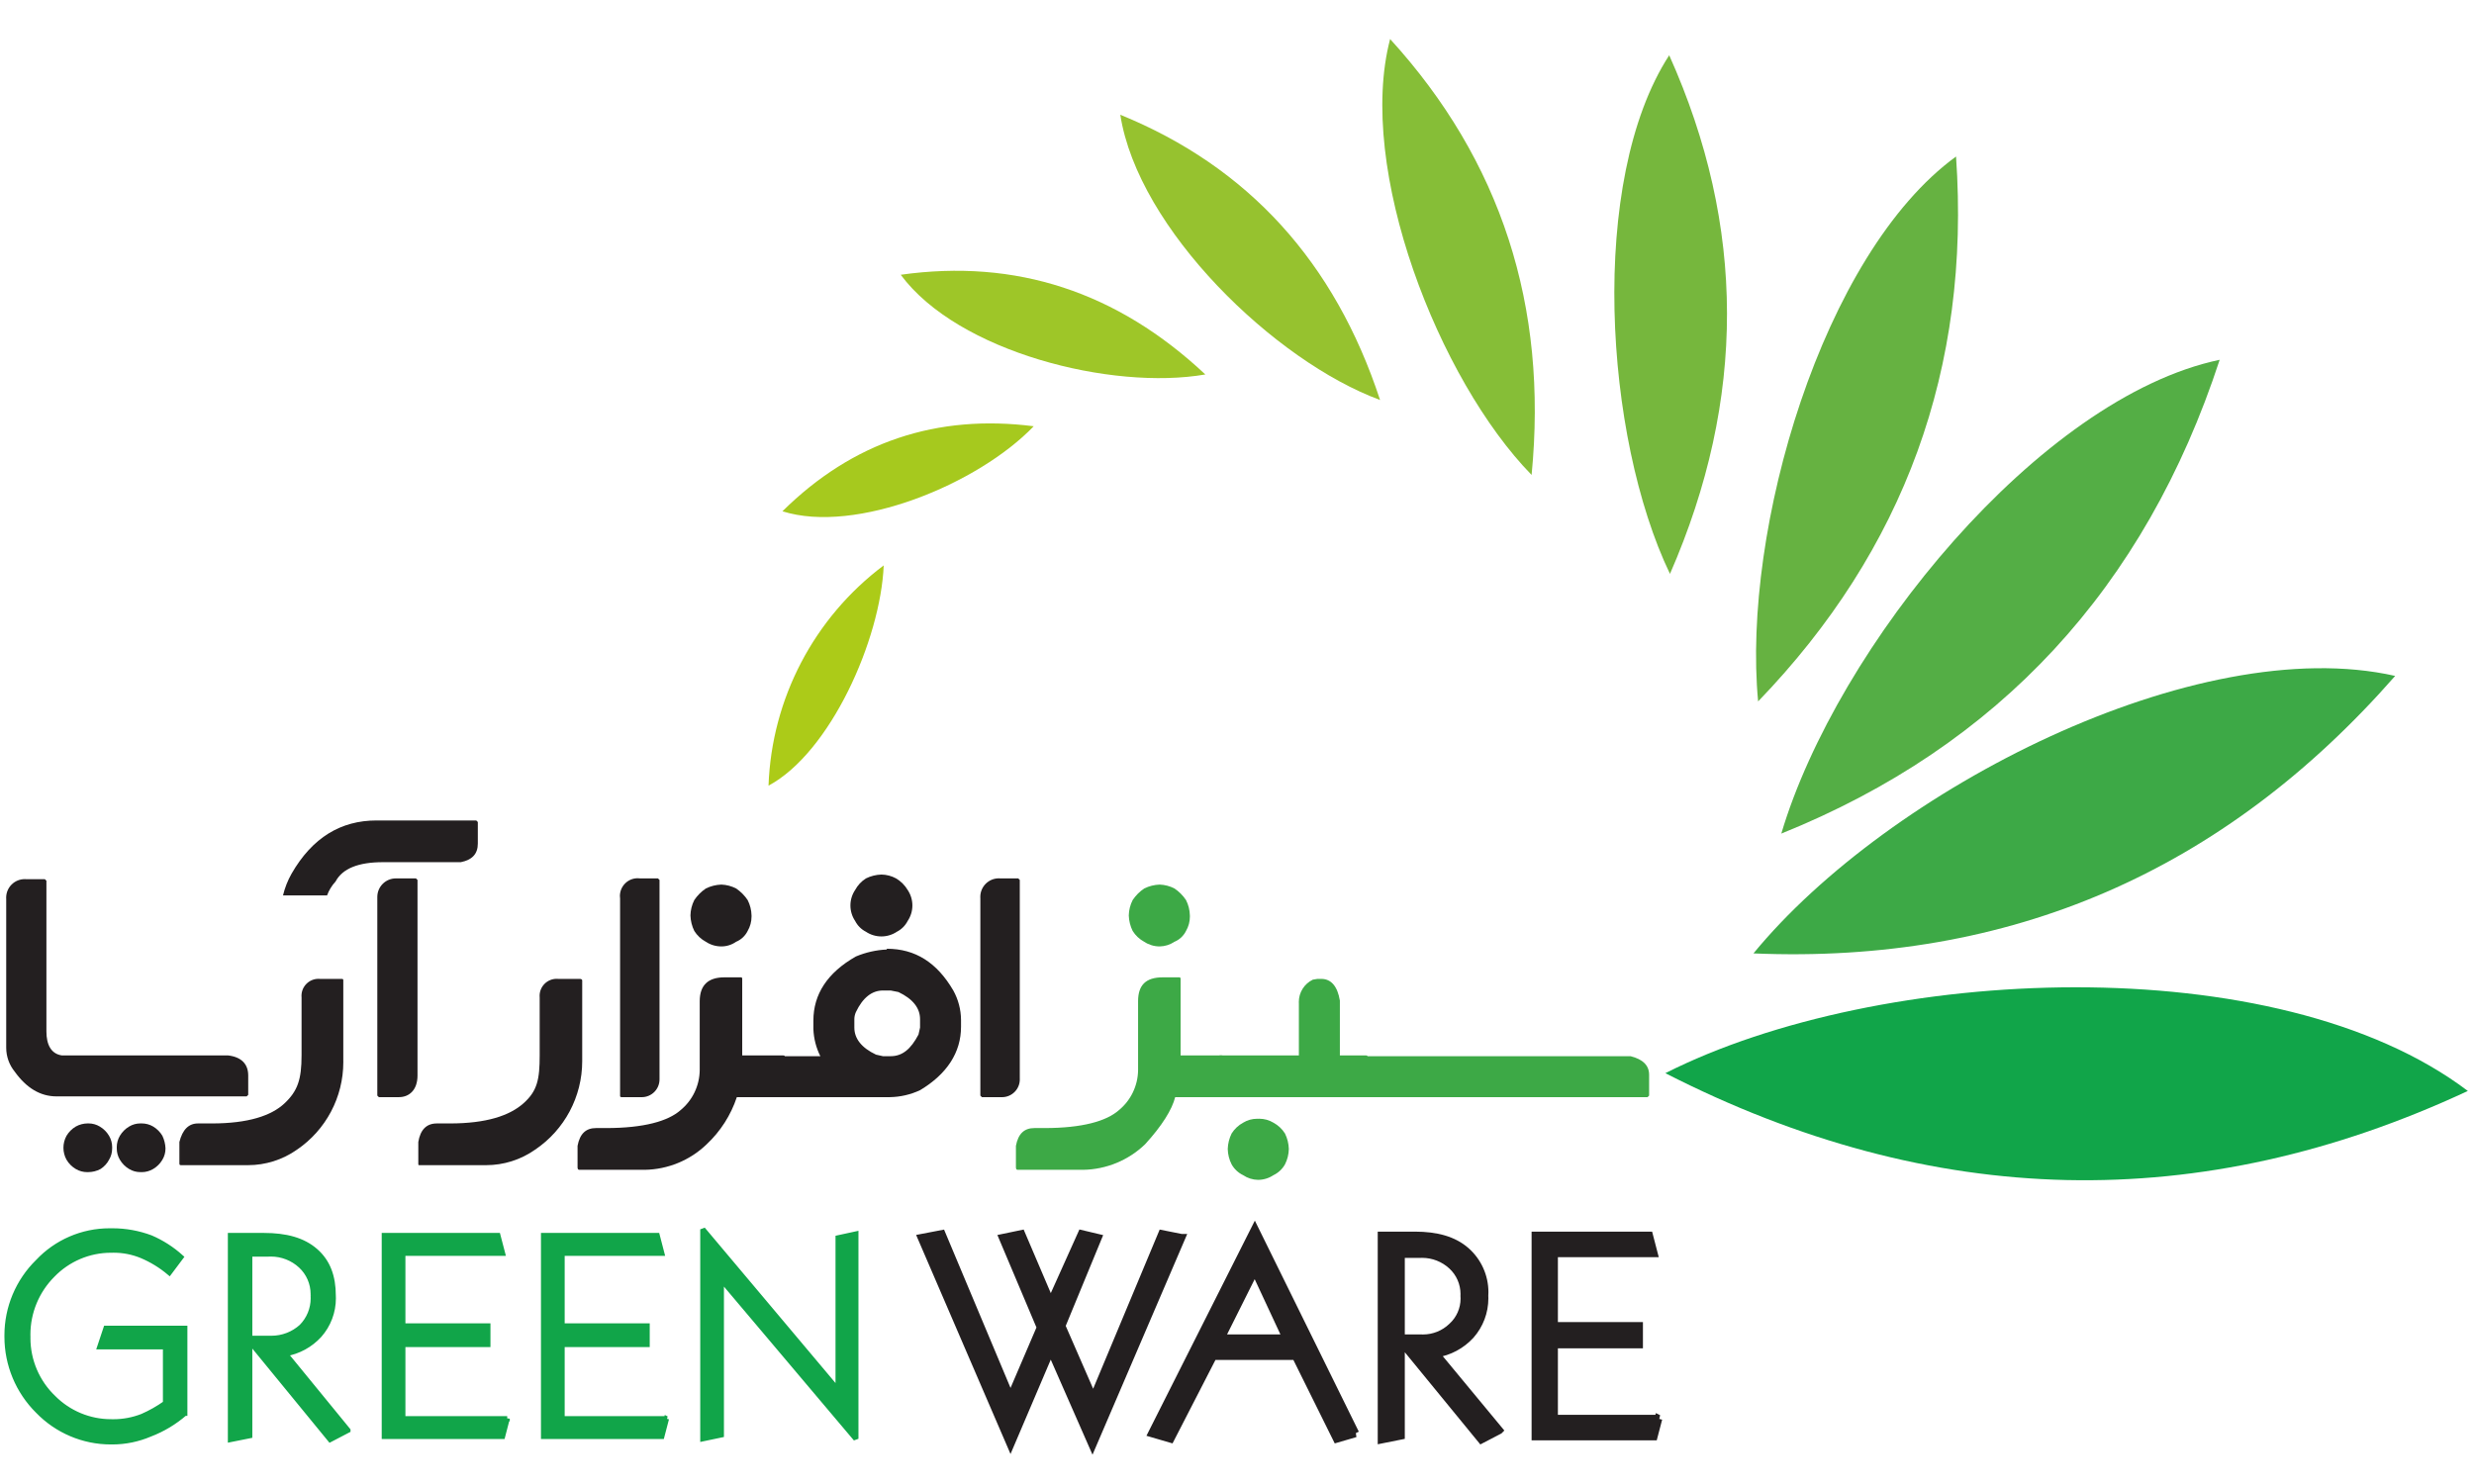
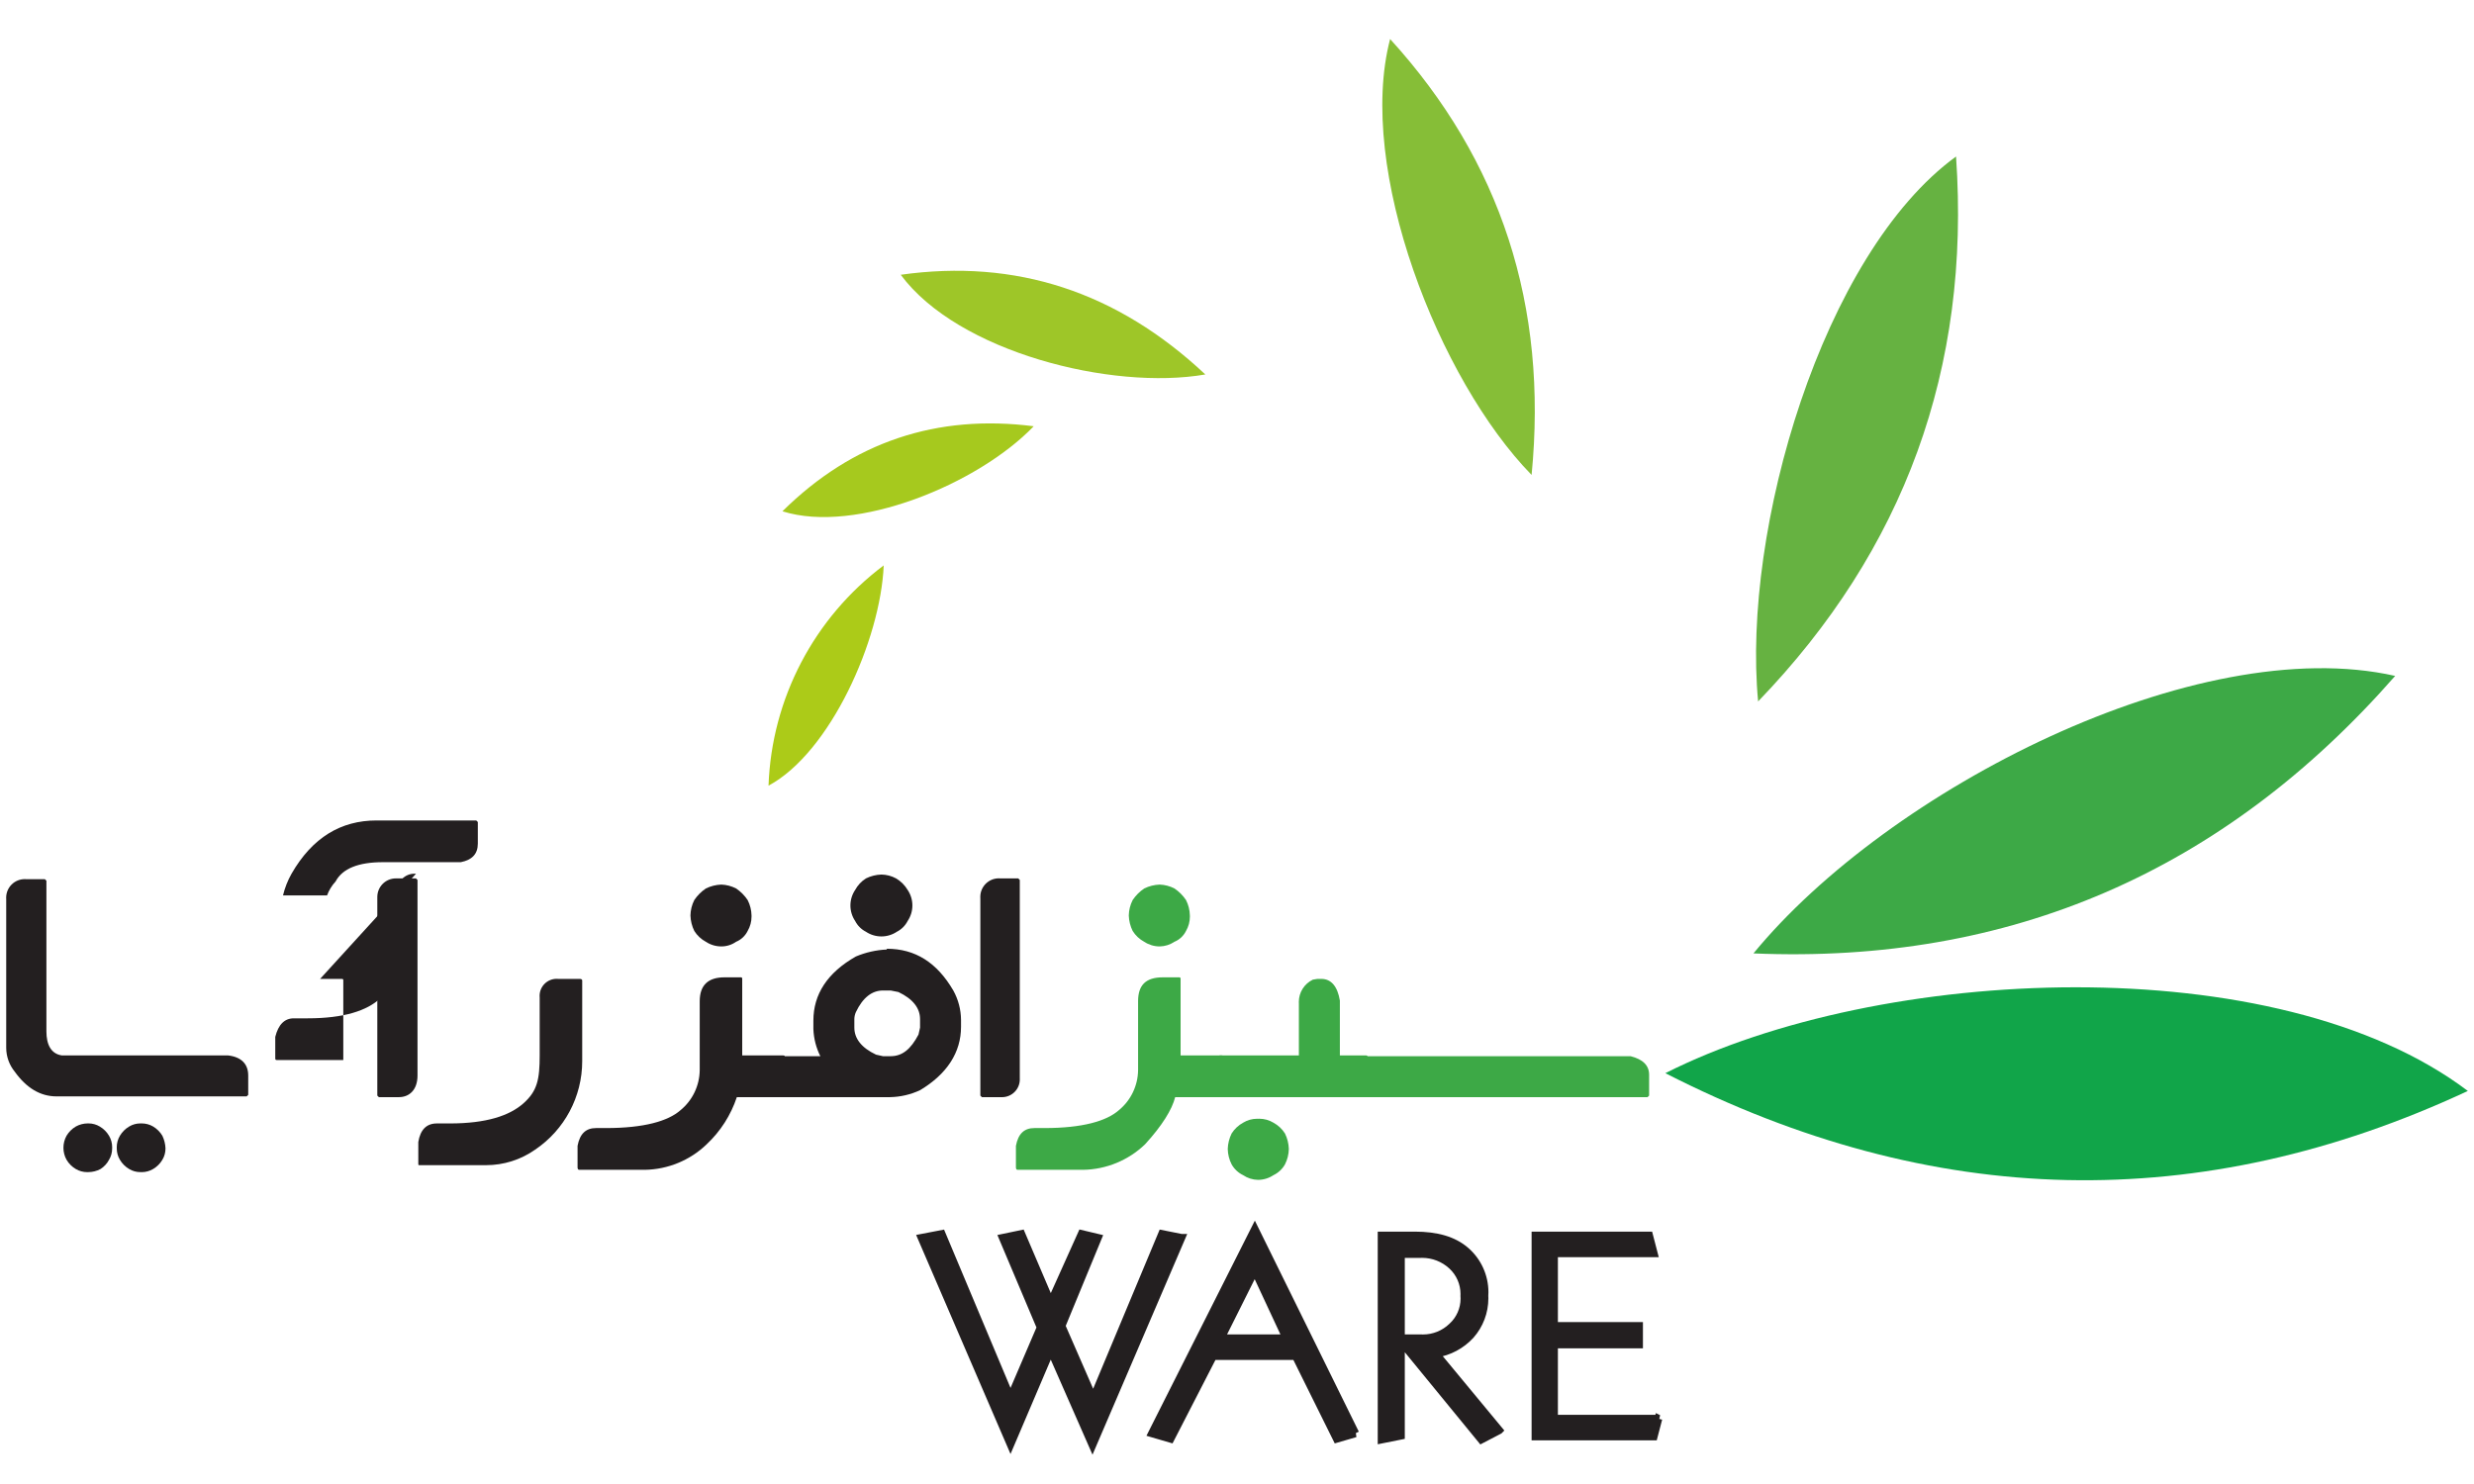
<svg xmlns="http://www.w3.org/2000/svg" xml:space="preserve" width="1000px" height="600px" version="1.1" style="shape-rendering:geometricPrecision; text-rendering:geometricPrecision; image-rendering:optimizeQuality; fill-rule:evenodd; clip-rule:evenodd" viewBox="0 0 1000 600" data-name="Layer 1">
  <defs>
    <style type="text/css">
   
    .str1 {stroke:#231F20;stroke-width:3.13;stroke-miterlimit:2.613}
    .str0 {stroke:#11A549;stroke-width:2.08;stroke-miterlimit:2.613}
    .fil2 {fill:#11A549}
    .fil3 {fill:#3DA946}
    .fil4 {fill:#54AE45}
    .fil5 {fill:#66B241}
    .fil6 {fill:#76B73D}
    .fil7 {fill:#86BE37}
    .fil8 {fill:#96C22F}
    .fil9 {fill:#9EC628}
    .fil10 {fill:#A6C91E}
    .fil11 {fill:#ACCB18}
    .fil12 {fill:#11A549;fill-rule:nonzero}
    .fil1 {fill:#231F20;fill-rule:nonzero}
    .fil0 {fill:#3DA946;fill-rule:nonzero}
   
  </style>
  </defs>
  <g id="Layer_x0020_1">
    <path class="fil0" d="M550.33 427.03l108.75 0c5,1.25 7.5,3.75 7.5,7.5l0 8.44 -0.63 0.62 -115.62 0c-0.63,0 -0.63,-0.31 -0.63,-0.62l0 -15.31 0.63 -0.63z" />
    <path class="fil0" d="M508.45 452.34c0.19,-0.01 0.39,-0.02 0.59,-0.02 2,0 3.95,0.55 5.66,1.58 1.91,1.03 3.53,2.54 4.69,4.38 0.96,1.94 1.49,4.08 1.56,6.25 -0.04,2.17 -0.57,4.31 -1.56,6.25 -1.08,1.9 -2.71,3.43 -4.69,4.37 -1.84,1.23 -4.01,1.88 -6.22,1.88 -0.01,0 -0.02,0 -0.03,0 -2.12,-0.04 -4.18,-0.69 -5.94,-1.88 -1.97,-0.94 -3.61,-2.47 -4.68,-4.37 -0.99,-1.94 -1.53,-4.08 -1.57,-6.25 0.07,-2.17 0.61,-4.31 1.57,-6.25 1.15,-1.84 2.77,-3.35 4.68,-4.38 1.67,-1.02 3.6,-1.57 5.56,-1.57 0.13,0 0.26,0.01 0.38,0.01l0 0z" />
    <path class="fil0" d="M532.51 395.78l1.57 0c4.06,0 6.56,3.12 7.5,8.75l0 22.19 10.62 0c0.35,0 0.63,0.28 0.63,0.62l0 15.63 -0.63 0.62 -59.06 0 -0.63 -0.62 0 -15.63c0,-0.34 0.28,-0.62 0.63,-0.62l31.87 0 0 -20.94c-0.01,-0.23 -0.02,-0.46 -0.02,-0.69 0,-3.83 2.2,-7.33 5.65,-9l1.87 -0.31z" />
    <path class="fil0" d="M468.76 357.65c2.07,0.08 4.1,0.61 5.94,1.56 1.86,1.24 3.45,2.84 4.69,4.69 0.99,1.94 1.52,4.08 1.56,6.25 0.01,0.14 0.01,0.29 0.01,0.43 0,2.05 -0.54,4.06 -1.57,5.82 -0.98,1.98 -2.64,3.54 -4.69,4.38 -1.75,1.18 -3.82,1.84 -5.94,1.87 0,0 -0.02,0 -0.03,0 -2.21,0 -4.37,-0.65 -6.22,-1.87 -1.91,-1.03 -3.53,-2.54 -4.68,-4.38 -0.96,-1.94 -1.5,-4.08 -1.57,-6.25 0.04,-2.17 0.58,-4.31 1.57,-6.25 1.23,-1.85 2.83,-3.45 4.69,-4.69 1.94,-0.95 4.07,-1.49 6.24,-1.56l0 0z" />
    <path class="fil0" d="M470.01 395.15l6.57 0c0.31,0 0.62,0 0.62,0.63l0 30.94 16.56 0c0.63,0 0.63,0.31 0.63,0.62l0 15.63c0,0.31 0,0.62 -0.63,0.62l-18.75 0c-1.25,5 -5.31,11.57 -12.18,19.07 -6.72,6.47 -15.67,10.16 -25,10.31l-26.57 0c-0.31,0 -0.62,-0.32 -0.62,-0.94l0 -8.75c0.94,-5 3.44,-7.19 7.5,-7.19l4.06 0c15.31,0 25,-2.81 30,-7.18 4.89,-3.99 7.75,-9.95 7.82,-16.26l0 -27.81c-0.01,-6.56 3.12,-9.69 9.99,-9.69z" />
    <path class="fil1" d="M404.39 355.15l7.19 0 0.62 0.63 0 80.31c0.01,0.11 0.01,0.21 0.01,0.32 0,3.97 -3.22,7.19 -7.19,7.19 -0.1,0 -0.21,-0.01 -0.32,-0.01l-7.81 0 -0.63 -0.62 0 -79.69c-0.01,-0.22 -0.02,-0.44 -0.02,-0.66 0,-4.14 3.35,-7.5 7.5,-7.5 0.21,0 0.43,0.02 0.65,0.03l0 0z" />
    <path class="fil1" d="M356.26 353.59c2.08,0.03 4.12,0.57 5.94,1.56 1.93,1.15 3.55,2.76 4.69,4.69 1.24,1.85 1.9,4.03 1.9,6.25 0,2.22 -0.66,4.4 -1.9,6.25 -0.96,1.88 -2.49,3.42 -4.38,4.38 -1.84,1.23 -4.02,1.89 -6.24,1.89 -2.23,0 -4.41,-0.66 -6.25,-1.89 -1.89,-0.96 -3.42,-2.5 -4.38,-4.38 -1.24,-1.85 -1.9,-4.03 -1.9,-6.25 0,-2.22 0.66,-4.4 1.9,-6.25 1.03,-1.91 2.54,-3.53 4.38,-4.69 1.94,-0.96 4.08,-1.49 6.24,-1.56l0 0z" />
    <path class="fil1" d="M358.45 383.59c11.56,0 20.31,5.63 26.88,16.88 2.01,3.63 3.09,7.72 3.12,11.87l0 2.81c0,10.32 -5.62,19.07 -16.56,25.63 -3.82,1.78 -7.98,2.74 -12.18,2.81l-43.76 0 -0.62 -0.62 0 -15.31 0.62 -0.63 15.63 0c-1.7,-3.4 -2.66,-7.13 -2.81,-10.94l0 -3.43c0,-10.63 5.62,-19.38 17.18,-25.94 3.97,-1.67 8.21,-2.63 12.5,-2.82l0 -0.31zm-13.12 28.44l0 3.44c0,4.37 2.81,8.12 8.75,10.93l2.81 0.63 3.12 0c4.69,0 8.13,-2.81 11.25,-8.75l0.63 -2.81 0 -3.44c0,-4.37 -2.81,-8.12 -8.75,-10.94l-3.13 -0.62 -3.12 0c-4.38,0 -8.13,2.81 -10.94,8.75 -0.39,0.88 -0.61,1.84 -0.62,2.81l0 0z" />
    <path class="fil1" d="M291.58 357.65c2.07,0.08 4.1,0.61 5.94,1.56 1.85,1.24 3.45,2.84 4.68,4.69 0.99,1.94 1.53,4.08 1.57,6.25 0,0.14 0,0.29 0,0.43 0,2.05 -0.54,4.06 -1.57,5.82 -0.97,1.98 -2.64,3.54 -4.68,4.38 -1.74,1.22 -3.81,1.87 -5.93,1.87 -0.01,0 -0.01,0 -0.01,0 -0.01,0 -0.02,0 -0.03,0 -2.21,0 -4.38,-0.65 -6.22,-1.87 -1.92,-1.03 -3.54,-2.54 -4.69,-4.38 -0.96,-1.94 -1.49,-4.08 -1.56,-6.25 0.04,-2.17 0.57,-4.31 1.56,-6.25 1.24,-1.85 2.83,-3.45 4.69,-4.69 1.94,-0.95 4.08,-1.49 6.25,-1.56l0 0z" />
    <path class="fil1" d="M292.83 395.15l6.56 0c0.31,0 0.62,0 0.62,0.63l0 30.94 16.57 0c0.62,0 0.62,0.31 0.62,0.62l0 15.63c0,0.31 0,0.62 -0.62,0.62l-18.75 0c-2.41,7.26 -6.61,13.83 -12.19,19.06 -6.72,6.48 -15.67,10.17 -25,10.32l-26.56 0c-0.32,0 -0.63,-0.32 -0.63,-0.94l0 -8.75c0.94,-5 3.44,-7.19 7.5,-7.19l4.06 0c15.32,0 25,-2.81 30,-7.18 4.89,-3.99 7.76,-9.95 7.82,-16.26l0 -27.81c0,-6.56 3.43,-9.69 10,-9.69z" />
-     <path class="fil1" d="M258.76 355.15l7.19 0 0.63 0.63 0 80.31c0,0.11 0,0.21 0,0.32 0,3.97 -3.21,7.19 -7.18,7.19 -0.11,0 -0.22,-0.01 -0.32,-0.01l-7.82 0c-0.62,0 -0.62,-0.31 -0.62,-0.62l0 -79.69c-0.05,-0.34 -0.07,-0.67 -0.07,-1.01 0,-3.97 3.22,-7.19 7.19,-7.19 0.33,0 0.67,0.03 1.01,0.07l-0.01 0z" />
    <path class="fil1" d="M225.64 395.78l8.75 0c0.62,0 0.94,0.31 0.94,0.62l0 32.19c0,0.16 0,0.31 0,0.46 0,14.36 -7.15,27.78 -19.06,35.79 -5.79,4.07 -12.7,6.25 -19.77,6.25 -0.08,0 -0.16,0 -0.23,0l-26.57 0c-0.62,0 -0.62,0 -0.62,-0.62l0 -8.75c0.83,-5 3.33,-7.5 7.5,-7.5l5.31 0c14.69,0 24.06,-3.13 29.69,-8.13 5.62,-5 6.56,-9.69 6.56,-19.37l0 -23.44c-0.02,-0.22 -0.03,-0.44 -0.03,-0.66 0,-3.79 3.08,-6.87 6.87,-6.87 0.22,0 0.44,0.01 0.66,0.03l0 0z" />
    <path class="fil1" d="M160.33 355.15l7.81 0 0.62 0.63 0 79.06c0,5.94 -3.43,8.75 -7.5,8.75l-8.12 0 -0.63 -0.62 0 -80c0,-0.11 0,-0.22 0,-0.32 0,-4.14 3.36,-7.5 7.5,-7.5 0.11,0 0.21,0 0.32,0l0 0z" />
    <path class="fil1" d="M192.51 331.72l-40.31 0c-14.37,0 -25.94,6.87 -34.37,21.56 -1.55,2.74 -2.71,5.69 -3.44,8.75l17.81 0c0.76,-2.08 1.94,-4 3.44,-5.63 2.81,-5.31 9.38,-7.81 19.06,-7.81l31.56 0c4.69,-0.94 6.88,-3.44 6.88,-7.5l0 -8.75 -0.63 -0.62z" />
-     <path class="fil1" d="M129.39 395.78l8.75 0c0.62,0 0.62,0.31 0.62,0.62l0 32.19c0.01,0.27 0.01,0.56 0.01,0.83 0,14.18 -7.03,27.46 -18.76,35.42 -5.78,4.07 -12.69,6.25 -19.76,6.25 -0.08,0 -0.16,0 -0.24,0l-26.56 0c-0.62,0 -0.94,0 -0.94,-0.62l0 -8.75c1.25,-5 3.75,-7.5 7.5,-7.5l5.63 0c14.69,0 24.06,-3.13 29.37,-8.13 5.32,-5 6.88,-9.69 6.88,-19.37l0 -23.44c-0.02,-0.22 -0.03,-0.44 -0.03,-0.66 0,-3.79 3.08,-6.87 6.87,-6.87 0.22,0 0.44,0.01 0.66,0.03l0 0z" />
+     <path class="fil1" d="M129.39 395.78l8.75 0c0.62,0 0.62,0.31 0.62,0.62l0 32.19l-26.56 0c-0.62,0 -0.94,0 -0.94,-0.62l0 -8.75c1.25,-5 3.75,-7.5 7.5,-7.5l5.63 0c14.69,0 24.06,-3.13 29.37,-8.13 5.32,-5 6.88,-9.69 6.88,-19.37l0 -23.44c-0.02,-0.22 -0.03,-0.44 -0.03,-0.66 0,-3.79 3.08,-6.87 6.87,-6.87 0.22,0 0.44,0.01 0.66,0.03l0 0z" />
    <path class="fil1" d="M56.89 454.22c0.13,-0.01 0.26,-0.01 0.39,-0.01 1.62,0 3.22,0.43 4.61,1.25 1.54,0.92 2.84,2.21 3.75,3.76 0.74,1.56 1.17,3.26 1.25,4.99 0,0.06 0,0.12 0,0.18 0,1.59 -0.43,3.15 -1.25,4.51 -0.91,1.55 -2.21,2.84 -3.75,3.75 -1.39,0.83 -2.99,1.26 -4.61,1.26 -0.13,0 -0.26,0 -0.39,-0.01 -0.06,0 -0.12,0 -0.18,0 -1.59,0 -3.15,-0.43 -4.51,-1.25 -1.54,-0.91 -2.83,-2.2 -3.75,-3.75 -0.81,-1.36 -1.25,-2.92 -1.25,-4.51 0,-0.06 0,-0.12 0,-0.17 0,-0.13 -0.01,-0.27 -0.01,-0.4 0,-1.62 0.44,-3.21 1.26,-4.6 0.92,-1.55 2.21,-2.84 3.75,-3.75 1.36,-0.82 2.92,-1.26 4.51,-1.26 0.06,0 0.12,0.01 0.18,0.01l0 0z" />
    <path class="fil1" d="M35.64 454.22c0.06,0 0.12,-0.01 0.18,-0.01 1.59,0 3.15,0.44 4.51,1.26 1.54,0.91 2.84,2.2 3.75,3.75 0.82,1.39 1.26,2.98 1.26,4.6 0,0.13 -0.01,0.27 -0.01,0.4 0,0.05 0,0.11 0,0.17 0,1.59 -0.43,3.15 -1.25,4.51 -0.8,1.53 -1.99,2.82 -3.44,3.75 -1.54,0.82 -3.26,1.25 -5,1.25 -0.13,0.01 -0.26,0.01 -0.39,0.01 -1.62,0 -3.21,-0.43 -4.61,-1.26 -1.54,-0.91 -2.84,-2.2 -3.75,-3.75 -0.82,-1.48 -1.25,-3.15 -1.25,-4.84 0,-1.69 0.43,-3.36 1.25,-4.85 0.91,-1.54 2.21,-2.83 3.75,-3.74 1.48,-0.82 3.15,-1.26 4.84,-1.26 0.05,0 0.11,0 0.16,0l0 0.01z" />
    <path class="fil1" d="M10.64 355.47l7.5 0 0.62 0.62 0 60.94c0,5.31 1.88,9.06 6.25,9.69l67.19 0c5.31,0.62 8.13,3.43 8.13,8.12l0 7.82 -0.63 0.62 -76.87 0c-6.57,0 -12.19,-3.44 -16.88,-10 -2.22,-2.73 -3.44,-6.15 -3.44,-9.67 0,0 0,-0.01 0,-0.02l0 -60c-0.01,-0.22 -0.02,-0.43 -0.02,-0.65 0,-4.14 3.36,-7.5 7.5,-7.5 0.21,0 0.43,0.01 0.65,0.02l0 0.01z" />
    <path class="fil2" d="M673.14 433.9c86.56,-43.75 247.19,-51.25 324.37,7.19 -108.12,50.42 -216.25,48.02 -324.37,-7.19z" />
    <path class="fil3" d="M708.76 385.47c54.38,-66.25 179.07,-130.32 259.38,-112.19 -69.38,79.17 -155.84,116.56 -259.38,112.19z" />
-     <path class="fil4" d="M720.01 337.03c22.5,-75.62 104.38,-176.25 177.19,-191.56 -30.21,92.29 -89.27,156.14 -177.19,191.56z" />
    <path class="fil5" d="M710.64 283.59c-6.56,-69.37 25.94,-180.94 80,-220.31 5.94,85.62 -20.94,159.06 -80,220.31z" />
-     <path class="fil6" d="M675.01 232.03c-26.56,-55.31 -33.12,-159.06 -0.31,-209.69 31.04,69.17 31.15,139.06 0.31,209.69z" />
    <path class="fil7" d="M619.08 192.03c-37.5,-38.44 -70.94,-123.75 -57.19,-176.25 44.79,49.17 63.85,107.92 57.19,176.25z" />
-     <path class="fil8" d="M557.83 161.72c-42.5,-15.63 -97.82,-69.07 -105,-115.32 51.66,21.05 86.66,59.48 105,115.32z" />
    <path class="fil9" d="M487.2 151.4c-37.81,6.57 -100,-9.06 -123.12,-40.31 46.56,-6.56 87.5,6.88 123.12,40.31z" />
    <path class="fil10" d="M417.83 172.34c-22.5,23.44 -71.88,43.75 -101.57,34.38 28.44,-28.13 62.5,-39.38 101.57,-34.38z" />
    <path class="fil11" d="M357.2 228.59c-1.25,30 -21.56,75.63 -46.56,89.06 1.26,-35.17 18.4,-67.93 46.56,-89.05l0 -0.01z" />
-     <path class="fil12 str0" d="M74.7 571.4c-4.15,3.61 -8.92,6.48 -14.06,8.44 -4.82,2.06 -10.01,3.13 -15.25,3.13 -0.12,0 -0.25,0 -0.37,0 -0.08,0 -0.17,0 -0.24,0 -11.11,0 -21.74,-4.52 -29.45,-12.5 -8,-7.92 -12.5,-18.72 -12.5,-29.98 0,-0.11 0,-0.23 0,-0.33 0,-0.1 0,-0.2 0,-0.29 0,-11.18 4.51,-21.9 12.5,-29.72 7.49,-7.97 17.97,-12.5 28.92,-12.5 0.25,0 0.52,0 0.76,0.01 0.17,0 0.34,-0.01 0.5,-0.01 5.27,0 10.51,0.96 15.44,2.81 4.46,1.92 8.59,4.57 12.19,7.82l-4.69 6.25c-3.37,-2.84 -7.18,-5.17 -11.25,-6.88 -3.54,-1.45 -7.33,-2.2 -11.16,-2.2 -0.34,0 -0.69,0 -1.03,0.01 -0.05,0 -0.11,0 -0.16,0 -8.89,0 -17.41,3.61 -23.59,10 -6.4,6.39 -10.01,15.08 -10.01,24.13 0,0.29 0.01,0.59 0.02,0.88 0,0.17 -0.01,0.35 -0.01,0.53 0,9.12 3.73,17.85 10.32,24.15 6.16,6.2 14.54,9.69 23.28,9.69 0.05,0 0.11,0 0.16,0 0.28,0.01 0.57,0.01 0.86,0.01 3.98,0 7.93,-0.75 11.64,-2.2 3.29,-1.44 6.44,-3.23 9.37,-5.31l0 -22.81 -26.56 0 2.5 -7.5 31.87 0 0 34.37zm65.94 6.88l-7.19 3.75 -32.5 -39.69 0 38.13 -7.81 1.56 0 -82.5 13.44 0c9.06,0 15.93,1.88 20.93,6.25 5,4.38 7.19,10.31 7.19,18.13 0.02,0.33 0.03,0.68 0.03,1.02 0,5.49 -2.01,10.8 -5.65,14.91 -3.62,3.96 -8.46,6.61 -13.75,7.5l25.31 30.94 0 0zm-14.06 -54.38c0.01,-0.23 0.01,-0.47 0.01,-0.71 0,-4.36 -1.82,-8.52 -5.01,-11.47 -3.29,-3.04 -7.6,-4.72 -12.08,-4.72 -0.35,0 -0.7,0.01 -1.05,0.03l-7.5 0 0 34.06 8.13 0c0.21,0.01 0.42,0.01 0.64,0.01 4.5,0 8.84,-1.67 12.17,-4.69 3.02,-3.05 4.72,-7.17 4.72,-11.46 0,-0.35 -0.01,-0.7 -0.03,-1.05l0 0zm78.43 49.69l-1.87 7.19 -47.81 0 0 -81.25 45.93 0 1.88 7.19 -40.31 0 0 29.37 34.37 0 0 7.5 -34.37 0 0 30 42.18 0zm64.38 0l-1.88 7.19 -47.81 0 0 -81.25 45.94 0 1.87 7.19 -40.31 0 0 29.37 34.38 0 0 7.5 -34.38 0 0 30 42.19 0zm76.56 8.13l-54.37 -64.38 0 62.81 -7.5 1.57 0 -84.69 54.68 65 0 -61.56 7.19 -1.56 0 82.81z" />
    <path class="fil1 str1" d="M477.51 500.47l-35.93 83.75 -16.88 -38.44 -16.25 38.12 -35.94 -83.43 8.13 -1.56 27.81 66.25 12.19 -28.44 -15.31 -36.25 7.5 -1.56 11.87 27.81 12.5 -27.81 6.56 1.56 -14.69 35.62 12.82 29.38 27.81 -66.56 7.81 1.56 0 0zm70.32 79.06l-40.63 -82.5 -41.56 82.5 7.5 2.19 17.19 -33.44 33.43 0 16.57 33.44 7.5 -2.19zm-27.82 -38.44l-26.56 0 13.75 -27.5 12.81 27.5zm85.94 37.19l-7.19 3.75 -32.5 -39.69 0 38.13 -7.81 1.56 0 -82.5 13.44 0c8.75,0 15.62,1.88 20.62,6.25 4.8,4.21 7.55,10.29 7.55,16.67 0,0.48 -0.02,0.97 -0.05,1.45 0.02,0.34 0.03,0.69 0.03,1.03 0,5.49 -2.01,10.8 -5.65,14.91 -3.7,4.02 -8.66,6.67 -14.06,7.5l25.62 30.94 0 0zm-14.06 -54.38c0.01,-0.23 0.02,-0.47 0.02,-0.71 0,-4.36 -1.82,-8.52 -5.02,-11.47 -3.29,-3.04 -7.6,-4.72 -12.08,-4.72 -0.35,0 -0.7,0.01 -1.05,0.03l-7.5 0 0 34.06 8.13 0c0.26,0.01 0.54,0.02 0.81,0.02 4.35,0 8.55,-1.69 11.69,-4.71 3.21,-2.9 5.04,-7.03 5.04,-11.35 0,-0.38 -0.01,-0.77 -0.04,-1.15l0 0zm78.44 49.69l-1.88 7.19 -47.81 0 0 -81.25 45.94 0 1.87 7.19 -40.31 0 0 29.37 34.37 0 0 7.5 -34.37 0 0 30 42.19 0z" />
  </g>
</svg>